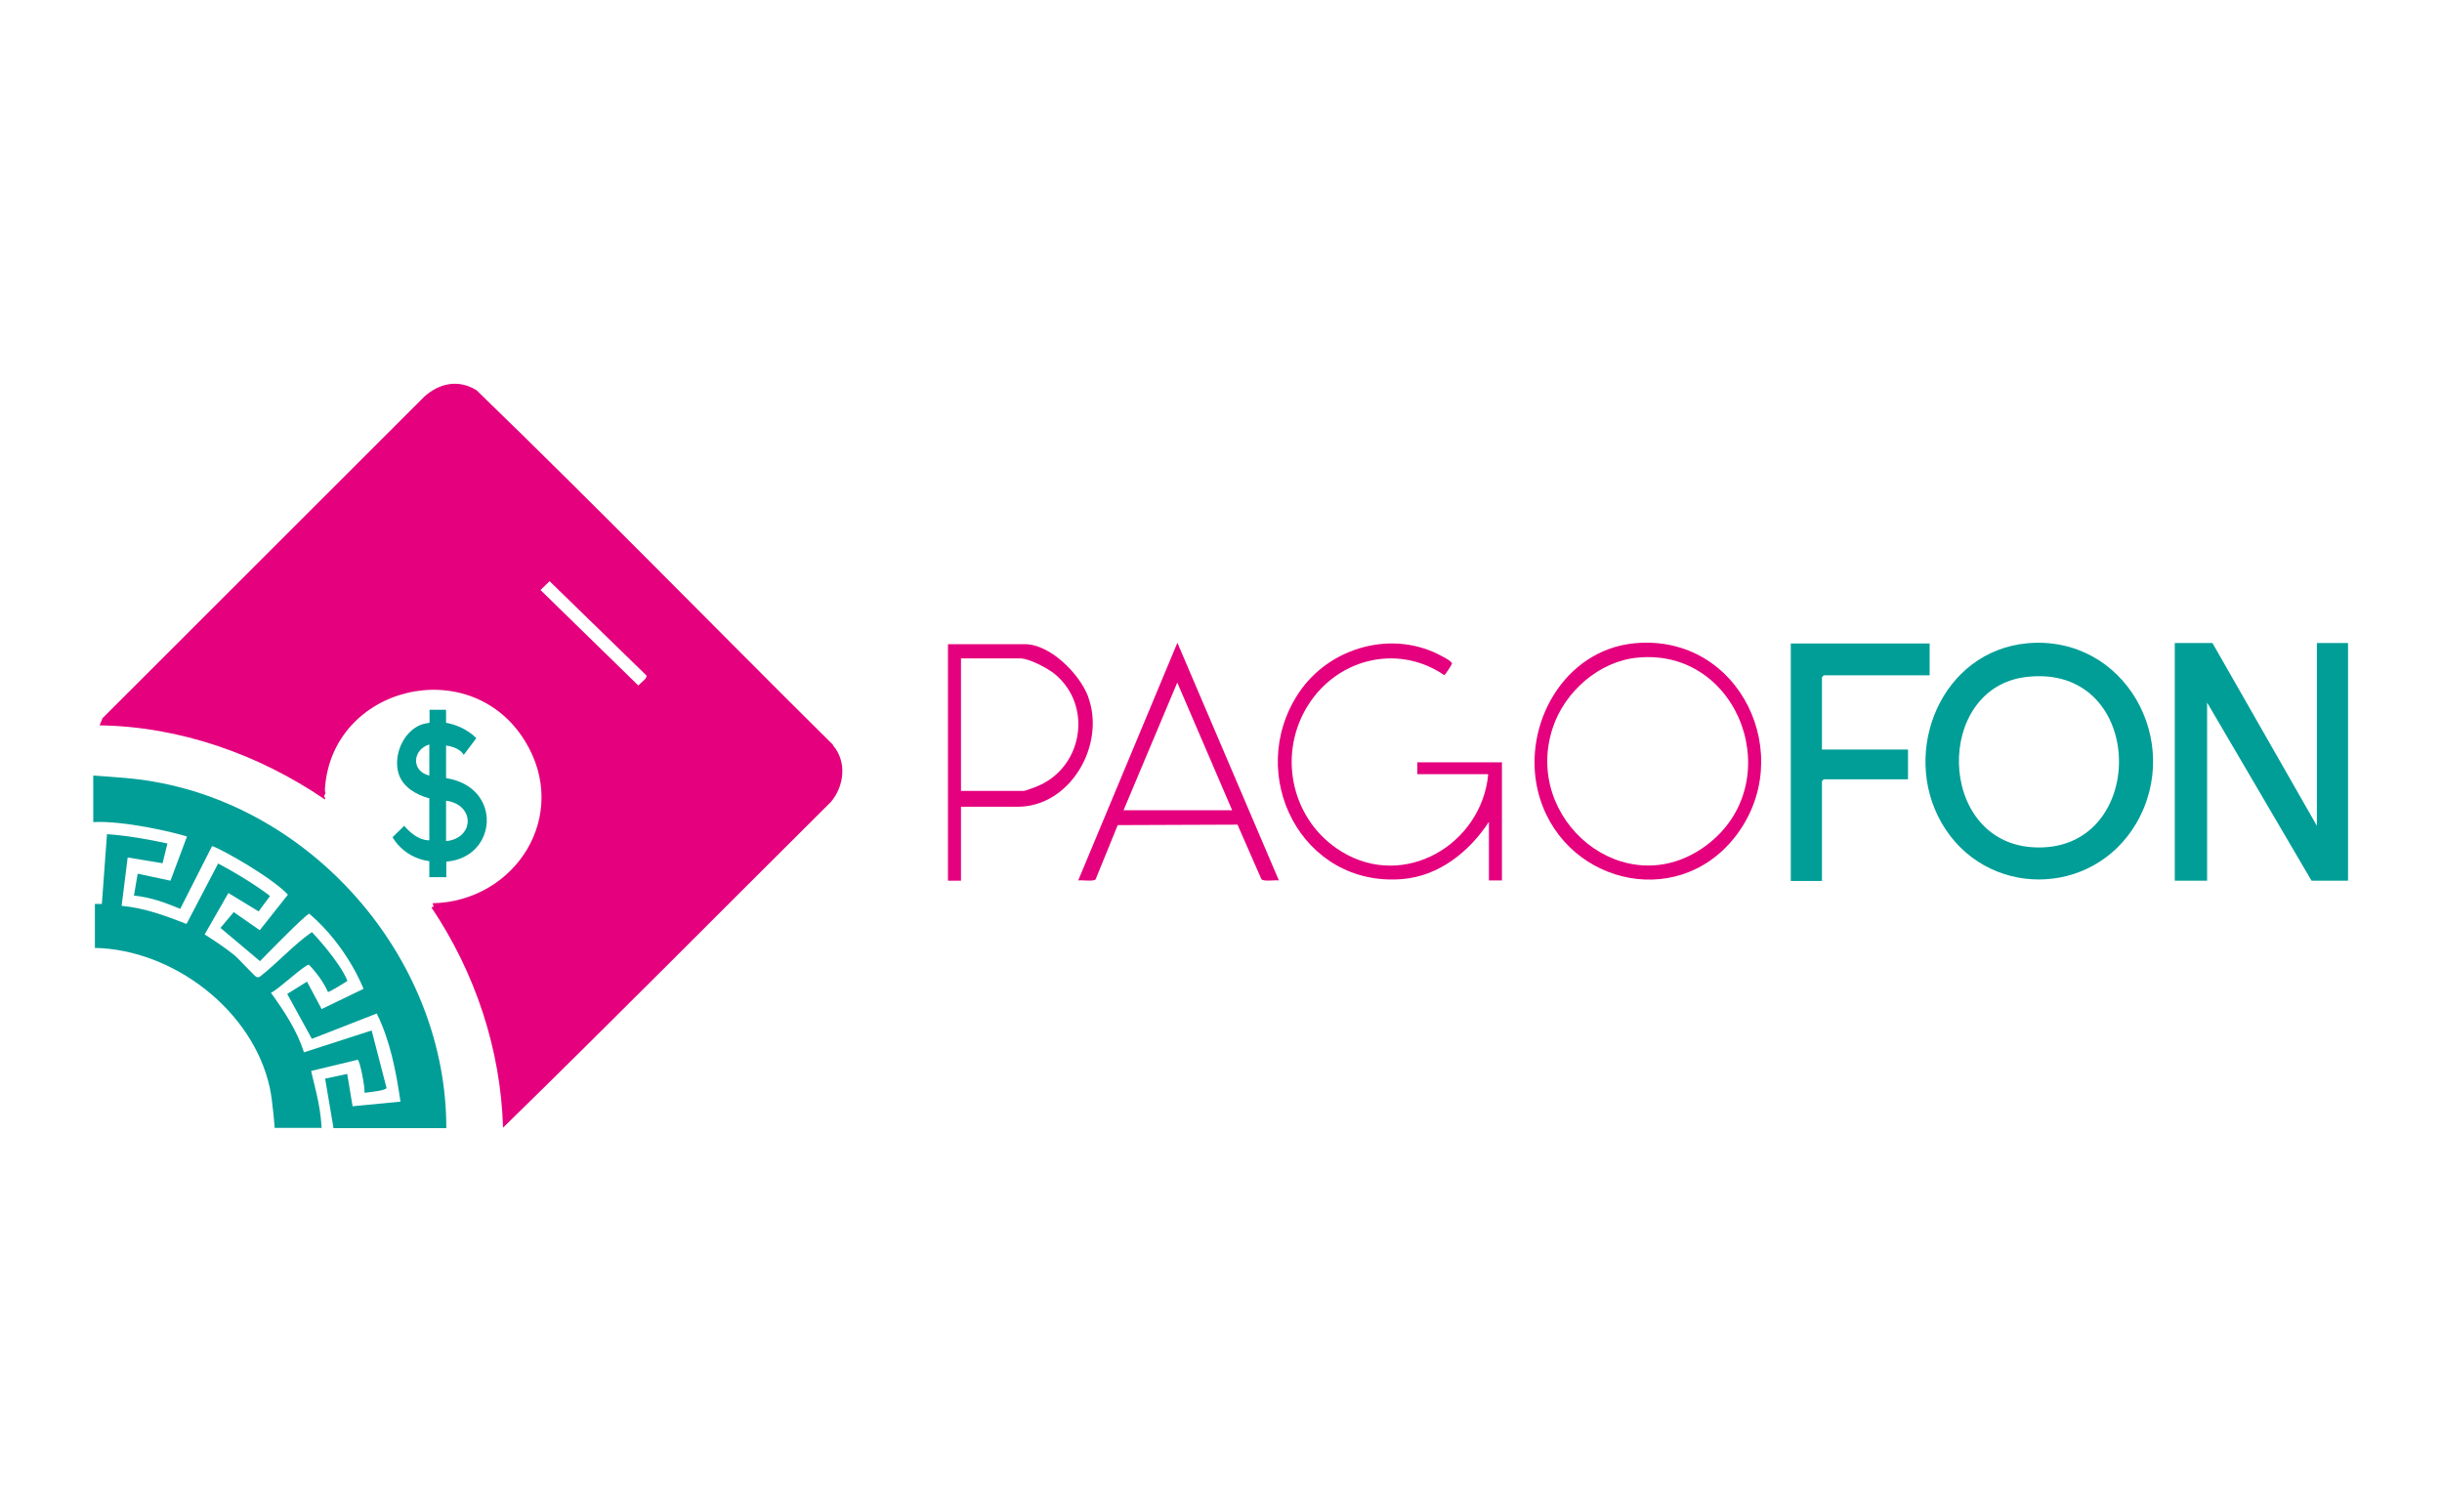
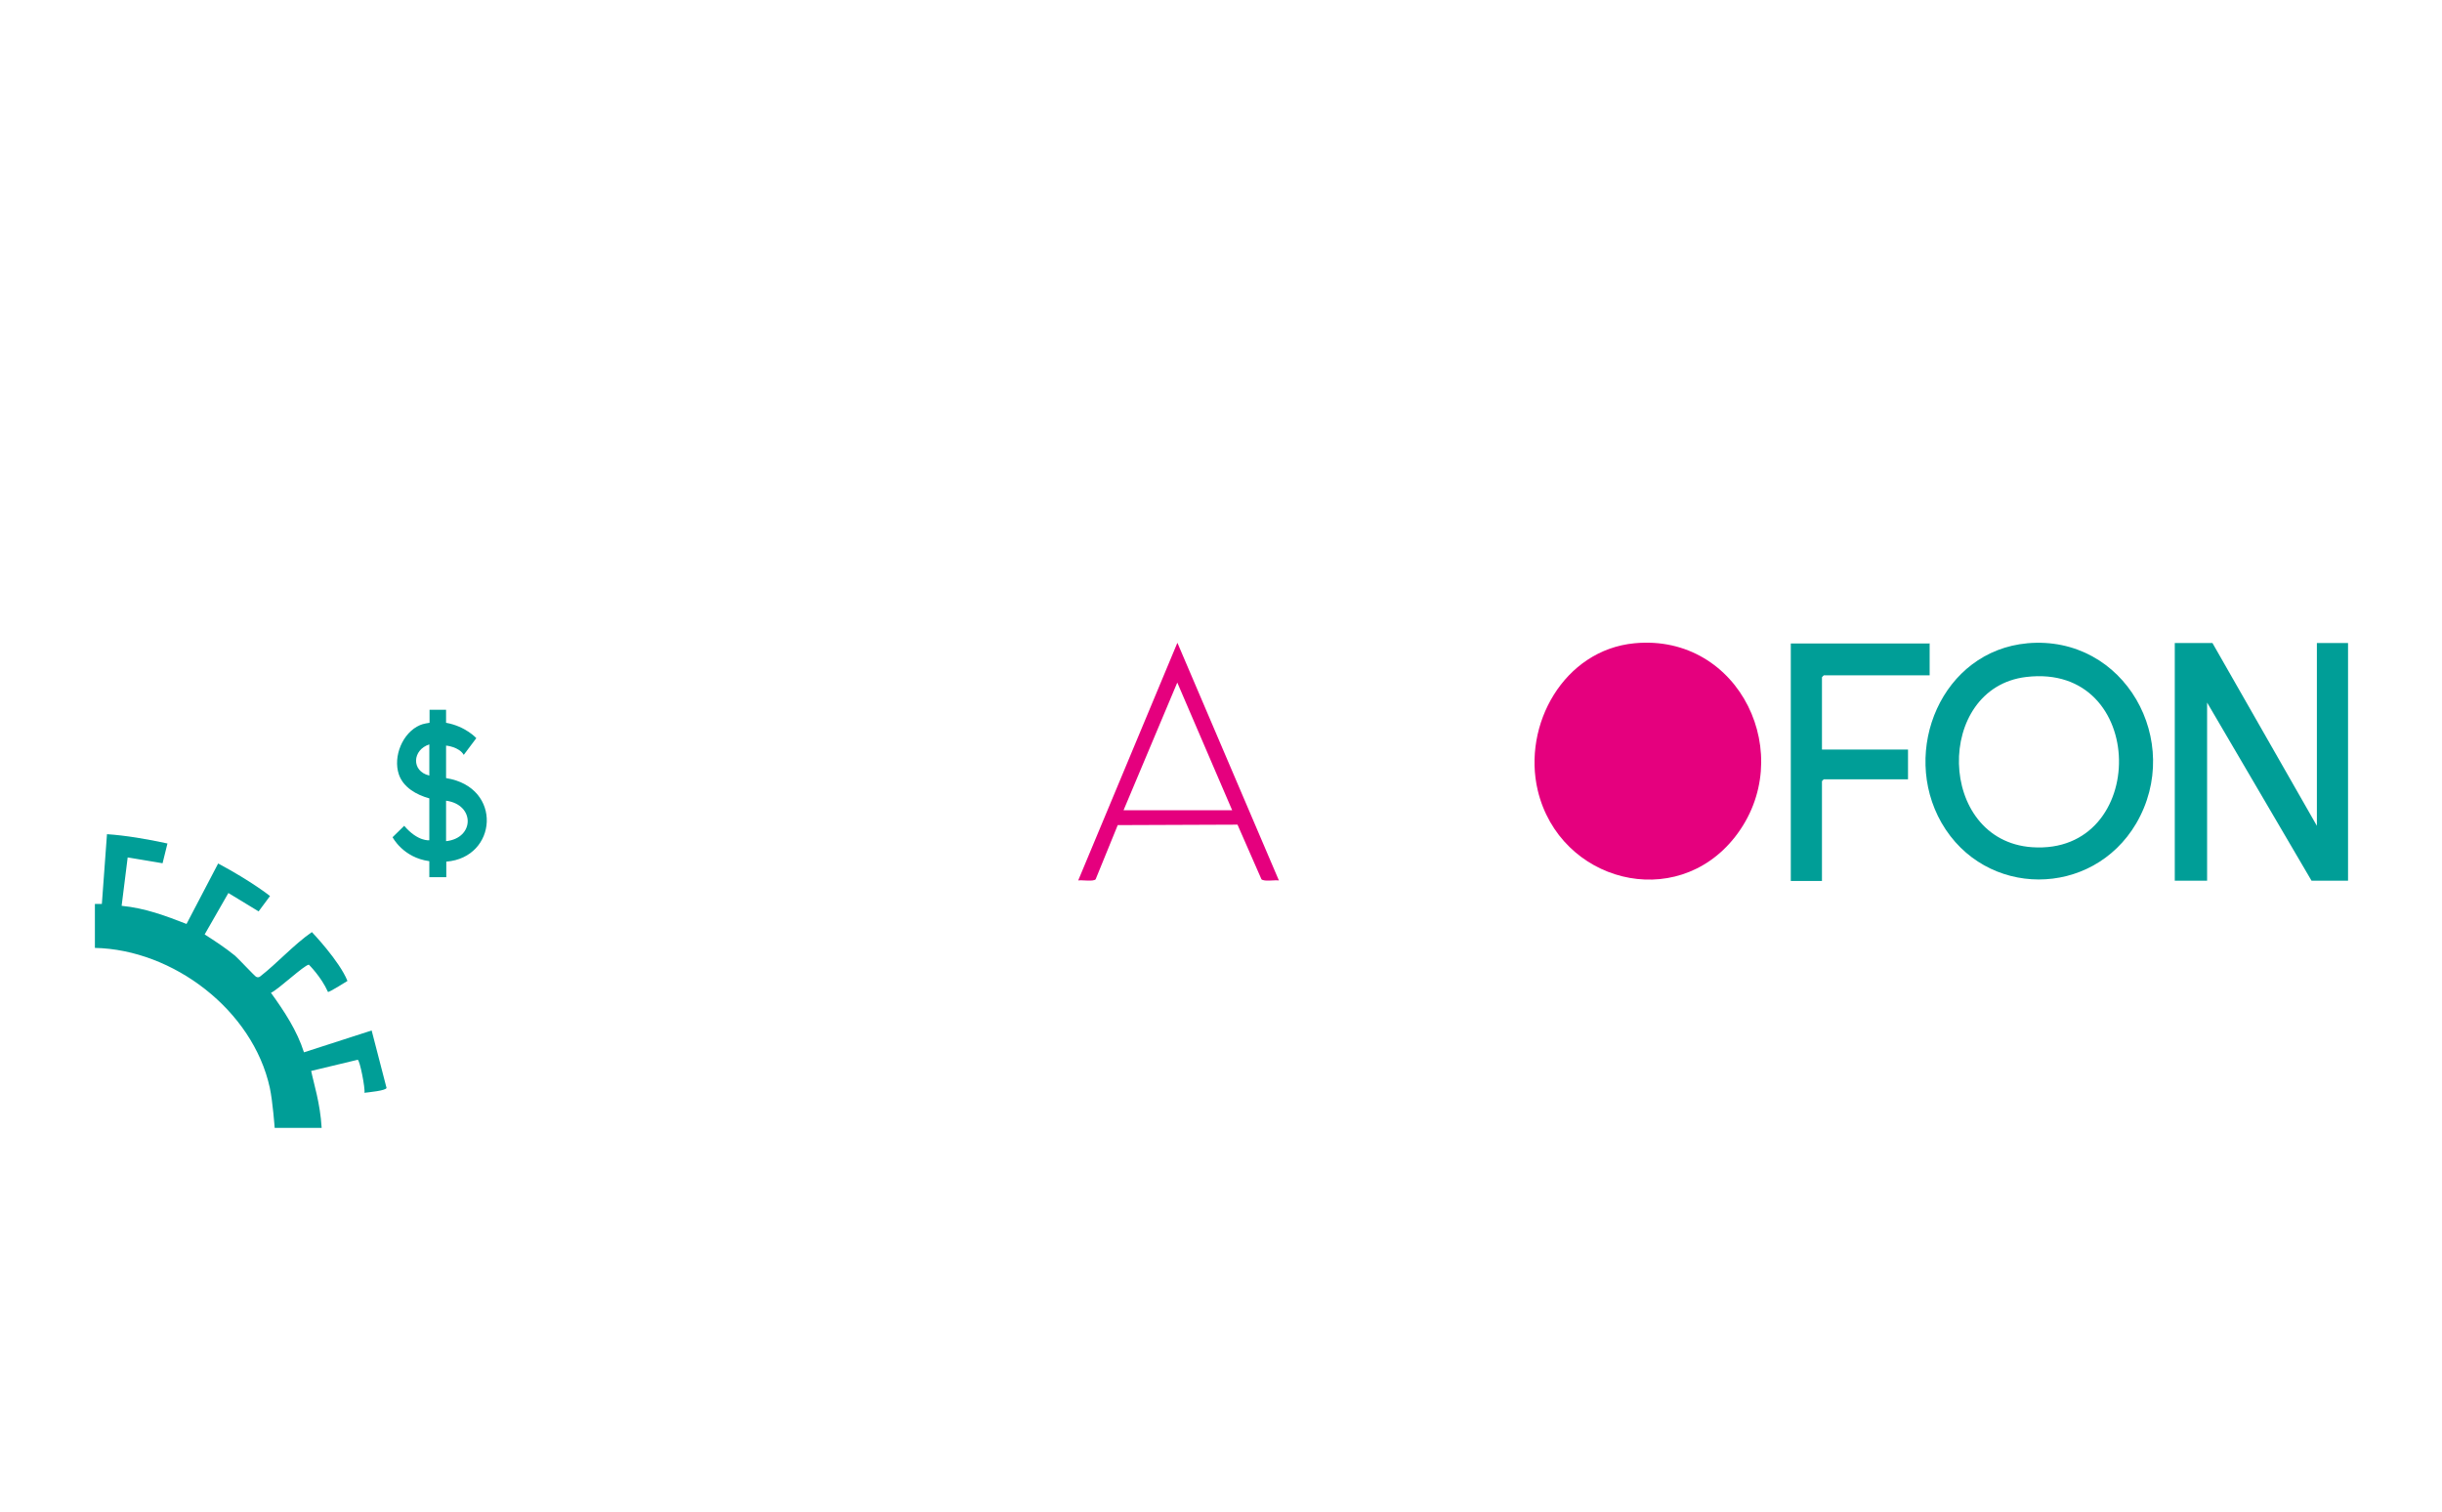
<svg xmlns="http://www.w3.org/2000/svg" id="Layer_1" viewBox="0 0 105 65">
  <defs>
    <style>.cls-1{fill:#e5007d;}.cls-2{fill:#e5007e;}.cls-3{fill:#009e97;}</style>
  </defs>
  <polygon class="cls-3" points="95.13 27.65 99.62 35.51 99.62 27.65 100.96 27.65 100.96 37.87 99.39 37.87 94.9 30.21 94.9 37.87 93.51 37.87 93.51 27.65 95.13 27.65" />
  <path class="cls-3" d="M82.97,27.65v1.39h-4.55s-.08.07-.08.08v3.11h3.7v1.28h-3.62s-.08.07-.08.08v4.29h-1.34v-10.21h5.96Z" />
-   <path class="cls-2" d="M63.97,33.29h-3.03v-.51h3.64v5.08h-.56v-2.52c-.84,1.28-2.14,2.33-3.72,2.46-4.33.36-6.79-4.49-4.46-8,1.33-2,4.1-2.76,6.22-1.55.08.04.38.2.37.29,0,.03-.29.49-.33.49-2.06-1.4-4.73-.67-5.95,1.45s-.56,4.85,1.52,6.13c2.7,1.67,6.03-.29,6.32-3.31h-.02Z" />
-   <path class="cls-1" d="M35.83,32.04c-5.13-5.08-10.16-10.25-15.34-15.26-.77-.48-1.61-.31-2.26.29l-13.82,13.81-.13.31c3.46.05,6.85,1.25,9.68,3.18.07-.02-.03-.1-.02-.15.1-.19.03-.06.03-.29.29-4.45,6.26-5.88,8.6-2.07,1.97,3.19-.39,6.9-3.97,6.98.03.14.1.13-.05.18,1.88,2.79,2.98,6.1,3.08,9.47,4.74-4.63,9.4-9.34,14.1-14.01.58-.69.69-1.74.08-2.44l.02-.02ZM27.45,29.48l-4.21-4.11.39-.38,4.16,4.05c.07.13-.27.33-.34.44h0Z" />
  <path class="cls-3" d="M87.18,27.66c-3.69.33-5.47,4.62-3.7,7.72,1.87,3.25,6.48,3.24,8.37.03,2.06-3.52-.49-8.12-4.68-7.75h0ZM87.37,36.43c-4.1-.29-4.19-6.85-.25-7.32,5.26-.63,5.3,7.67.25,7.32Z" />
-   <path class="cls-2" d="M70.28,27.66c-3.03.29-4.83,3.5-4.16,6.33.94,3.93,5.93,5.25,8.48,2,2.72-3.47.22-8.76-4.32-8.33h0ZM73.37,36.35c-3.49,2.6-7.93-1.1-6.6-5.07.51-1.54,1.99-2.84,3.62-3,4.42-.45,6.54,5.41,2.98,8.07Z" />
+   <path class="cls-2" d="M70.28,27.66c-3.03.29-4.83,3.5-4.16,6.33.94,3.93,5.93,5.25,8.48,2,2.72-3.47.22-8.76-4.32-8.33h0ZM73.37,36.35Z" />
  <path class="cls-2" d="M50.62,27.65l-4.26,10.21c.16-.03.65.06.75-.05l.95-2.33,5.15-.02,1.03,2.35c.13.11.56.02.75.05l-4.36-10.21ZM48.31,34.84l2.31-5.49,2.36,5.49h-4.68,0Z" />
-   <path class="cls-2" d="M46.79,29.96c-.36-.97-1.63-2.26-2.72-2.26h-3.31v10.17h.56v-3.18h2.44c2.26,0,3.79-2.66,3.03-4.72h0ZM44.56,33.83c-.09.03-.49.18-.54.18h-2.7v-5.7h2.54c.39,0,1.18.42,1.49.67,1.67,1.38,1.2,4.07-.8,4.85Z" />
  <path class="cls-3" d="M19.18,33.45v-1.39s.56.05.76.4l.54-.72s-.46-.51-1.3-.66v-.56h-.71s0,.56,0,.56c0,0-.29.04-.41.1-.75.32-1.17,1.35-.91,2.12.19.56.76.88,1.31,1.03v1.8s-.49.07-1.08-.62l-.5.49s.45.88,1.58,1.03v.69h.73s0-.56,0-.67c2.2-.17,2.44-3.2,0-3.59h0ZM18.46,33.35c-.79-.19-.73-1.11,0-1.34v1.34ZM19.18,36.17v-1.74c1.25.17,1.23,1.61,0,1.74Z" />
-   <path class="cls-3" d="M4.04,33.35c.91.07,1.78.11,2.68.28,6.98,1.27,12.48,7.77,12.47,14.88h-4.85l-.36-2.13.95-.2.23,1.39,2.06-.2c-.19-1.3-.44-2.61-1.02-3.79l-2.79,1.09-1.06-1.93.85-.53.63,1.18,1.8-.87s-.68-1.82-2.33-3.23c-.14,0-2.12,2.04-2.12,2.04l-1.7-1.43.57-.68,1.12.78,1.21-1.53c-.67-.72-2.79-1.93-3.26-2.09l-1.37,2.7c-.69-.28-1.24-.49-1.99-.57l.16-.94,1.41.3.71-1.9c-.56-.18-2.72-.69-4.03-.62v-2Z" />
  <path class="cls-3" d="M4.04,38.87h.34l.22-3c.77.05,1.74.21,2.6.4l-.21.85-1.5-.25-.26,2.08c1.02.1,1.89.43,2.79.78l1.36-2.6c1.46.78,2.23,1.4,2.23,1.4l-.49.66-1.3-.79-1.02,1.78c.45.29.88.57,1.3.91.16.14.85.88.91.91s.1.03.16,0c.75-.58,1.46-1.38,2.24-1.92,0,0,1.18,1.23,1.53,2.1,0,0-.82.52-.84.47-.29-.65-.82-1.17-.82-1.17-.22.03-1.31,1.07-1.63,1.21.57.79,1.12,1.62,1.42,2.56l2.91-.94.64,2.47c-.02.12-.79.19-.95.21.04-.19-.2-1.41-.29-1.42l-2,.48c.1.51.39,1.38.45,2.45h-2.02s-.08-1.12-.21-1.73c-.73-3.33-4.15-5.94-7.52-6.01v-1.89h-.02Z" />
</svg>